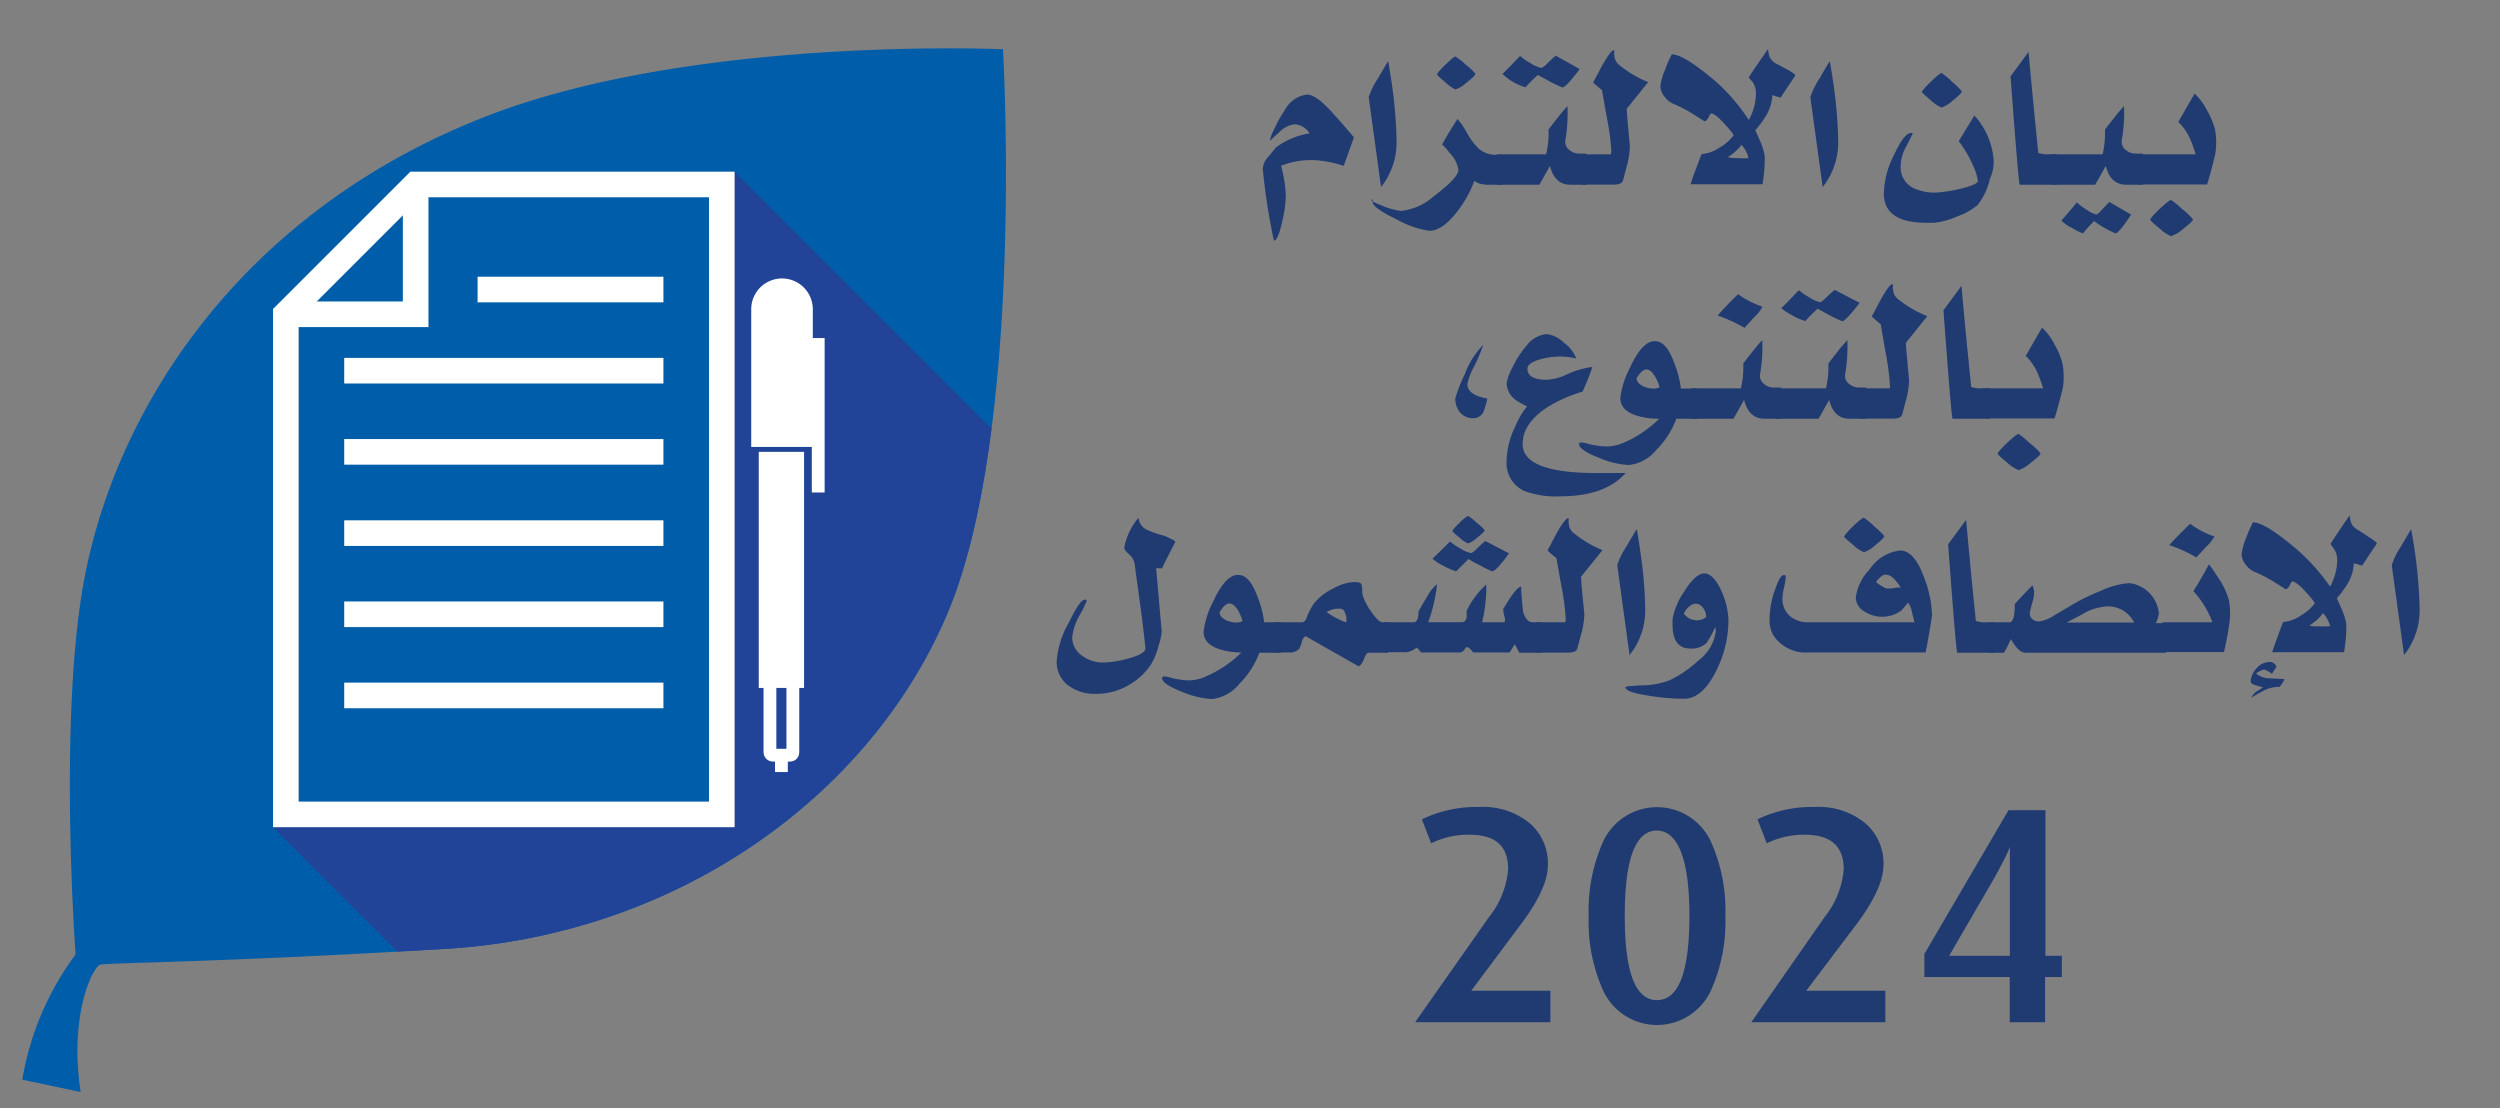
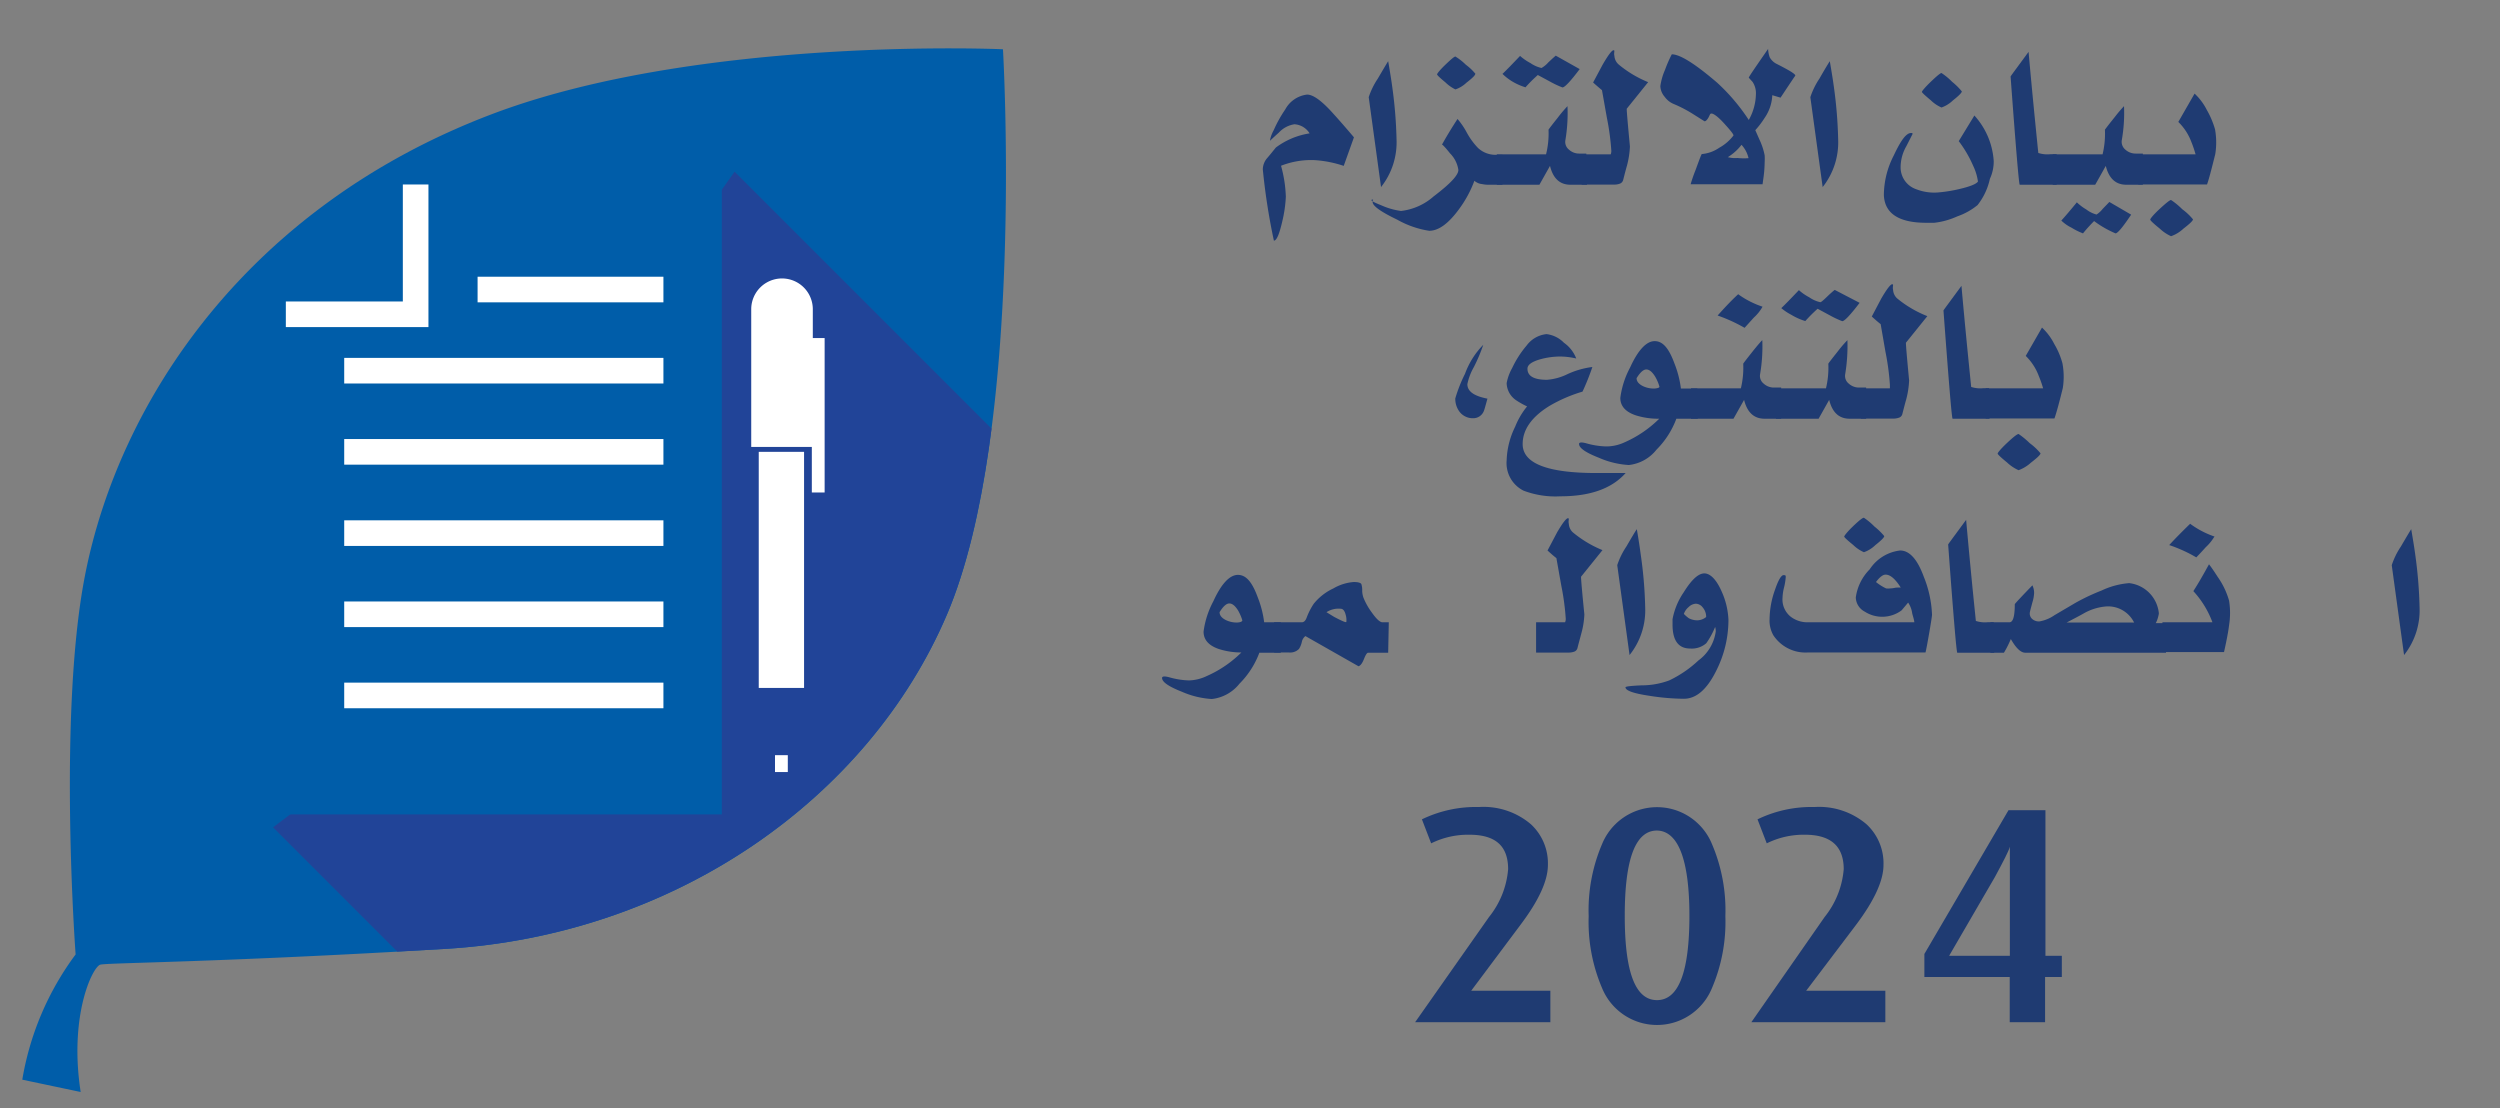
<svg xmlns="http://www.w3.org/2000/svg" id="Layer_1" data-name="Layer 1" width="203" height="90" viewBox="0 0 203 90">
  <rect x="0" y="0" width="203" height="90" fill="#808080" stroke="none" />
  <defs>
    <style>.cls-1,.cls-7,.cls-9{fill:none;}.cls-2{clip-path:url(#clip-path);}.cls-3{fill:#214498;}.cls-4{fill:#1f3b72;}.cls-5{fill:#005da9;}.cls-6{clip-path:url(#clip-path-2);}.cls-7,.cls-9{stroke:#fff;stroke-miterlimit:10;}.cls-7{stroke-width:2.08px;}.cls-8{fill:#fff;}.cls-9{stroke-width:1.04px;}</style>
    <clipPath id="clip-path">
      <path class="cls-1" d="M81.44-102.9S83.27-72,76.9-57,54.78-30.92,36.15-29.8s-27.37,1.11-28,1.27S5.59-24.39,6.55-18.18l-4.74-1A23.53,23.53,0,0,1,6.14-29.36S4.7-48.7,6.88-60c2.75-14.28,13.25-30,33.06-37.57C56.75-104,81.44-102.9,81.44-102.9Z" />
    </clipPath>
    <clipPath id="clip-path-2">
      <path class="cls-1" d="M81.44,4s1.83,30.91-4.54,45.88S54.78,75.94,36.15,77.05s-27.37,1.12-28,1.28S5.59,82.46,6.55,88.67l-4.74-1A23.53,23.53,0,0,1,6.14,77.5S4.7,58.16,6.88,46.84C9.63,32.56,20.13,16.78,39.94,9.27,56.75,2.9,81.44,4,81.44,4Z" />
    </clipPath>
  </defs>
  <g class="cls-2">
    <polygon class="cls-3" points="59.65 -92.91 26.79 -46.59 24.77 -41.64 22.17 -39.68 67.87 6.02 109.17 -43.4 59.65 -92.91" />
  </g>
  <path class="cls-4" d="M109.94,11.15l-.83,2.32A9.15,9.15,0,0,0,106.7,13a6.68,6.68,0,0,0-2.68.46,10.49,10.49,0,0,1,.39,2.52,10.66,10.66,0,0,1-.29,2c-.23,1-.45,1.56-.68,1.56a51.38,51.38,0,0,1-.9-5.79,1.44,1.44,0,0,1,.36-.92c.21-.24.44-.53.7-.85a6.12,6.12,0,0,1,2.74-1.15,1.56,1.56,0,0,0-1.23-.74,2.16,2.16,0,0,0-1.26.67c-.5.45-.74.68-.73.68s0-.3.31-.88a10.38,10.38,0,0,1,.93-1.67,2.32,2.32,0,0,1,1.78-1.21q.75,0,2.16,1.59S108.88,9.9,109.94,11.15Z" />
  <path class="cls-4" d="M113.4,11.34a5.85,5.85,0,0,1-1.26,3.85l-1-7.3a6.16,6.16,0,0,1,.74-1.51q.69-1.18.84-1.41c.16.93.27,1.62.33,2.08A36.51,36.51,0,0,1,113.4,11.34Z" />
  <path class="cls-4" d="M122,15h-1.21a2.23,2.23,0,0,1-.43-.05,1.13,1.13,0,0,1-.64-.27A9.2,9.2,0,0,1,118.46,17c-.85,1.16-1.65,1.74-2.41,1.74a7.61,7.61,0,0,1-2.59-.9c-1.31-.63-2-1.11-2-1.43,0-.14,0-.21.08-.21-.37,0-.17.16.62.47a5.79,5.79,0,0,0,1.6.46,4.82,4.82,0,0,0,2.66-1.19c1.32-1,2-1.71,2-2.14a2.39,2.39,0,0,0-.67-1.34c-.44-.55-.67-.78-.67-.7.33-.6.75-1.3,1.27-2.1a6,6,0,0,1,.75,1.1A5.8,5.8,0,0,0,120,12a2.06,2.06,0,0,0,1.43.57H122Zm-2.21-9c0,.11-.24.35-.71.71a2.4,2.4,0,0,1-.9.55,3,3,0,0,1-.81-.57c-.45-.37-.68-.59-.68-.65s.22-.35.68-.79.72-.66.81-.66a4.75,4.75,0,0,1,.85.67A4.31,4.31,0,0,1,119.81,6Z" />
  <path class="cls-4" d="M128.86,15h-1.34c-.86,0-1.41-.51-1.66-1.53L125,15h-3.46V12.53h4a7,7,0,0,0,.2-2c.09-.14.35-.47.77-1a11.26,11.26,0,0,1,.77-.91,13.35,13.35,0,0,1-.17,2.76.8.8,0,0,0,.29.77,1.21,1.21,0,0,0,.82.32h.59Zm-.59-9.39c-.75,1-1.22,1.49-1.4,1.49a8,8,0,0,1-1-.47l-1-.54c-.32.29-.66.61-1,1a4.82,4.82,0,0,1-1.13-.51A4.48,4.48,0,0,1,122,6c.35-.33.82-.82,1.43-1.46a4.14,4.14,0,0,0,.84.58,2.54,2.54,0,0,0,.9.4,2.09,2.09,0,0,0,.55-.45c.34-.32.54-.5.61-.55Z" />
  <path class="cls-4" d="M133.83,6.67l-1.74,2.16c0,.24.09,1.26.26,3.06a7.23,7.23,0,0,1-.24,1.56c-.08.27-.18.66-.31,1.17a.44.44,0,0,1-.32.31,1.31,1.31,0,0,1-.38.06h-2.67V12.53h2.36s.05-.1.05-.28a20.1,20.1,0,0,0-.36-2.68l-.4-2.25c-.21-.17-.45-.38-.72-.62l.78-1.46c.45-.77.74-1.16.88-1.16s0,.2.07.46a1,1,0,0,0,.35.7A9,9,0,0,0,133.83,6.67Z" />
  <path class="cls-4" d="M145.78,6.14c-.13.18-.53.78-1.2,1.79l-.67-.2a3.49,3.49,0,0,1-.62,1.84,7,7,0,0,1-.76,1l.34.77a5.43,5.43,0,0,1,.42,1.27,4.67,4.67,0,0,1,0,.57,10,10,0,0,1-.08,1.13l-.09.65h-5.84a11.92,11.92,0,0,1,.41-1.18c.27-.75.43-1.17.49-1.27A2.93,2.93,0,0,0,139.6,12a3.69,3.69,0,0,0,1.16-1c0-.11-.26-.43-.78-1s-.86-.78-1-.78-.13.11-.25.32-.23.31-.32.31l-.89-.56a10.61,10.61,0,0,0-1.6-.84,1.7,1.7,0,0,1-.74-.58,1.41,1.41,0,0,1-.36-.88,5,5,0,0,1,.38-1.32,10.39,10.39,0,0,1,.55-1.26q1,0,3.7,2.32A15.9,15.9,0,0,1,142,9.74a4.41,4.41,0,0,0,.58-2.09,1.66,1.66,0,0,0-.27-1L142,6.31c0-.07.54-.85,1.57-2.34a2.3,2.3,0,0,0,.13.68,1.3,1.3,0,0,0,.61.56C145.3,5.72,145.78,6,145.78,6.14Zm-3.8,6.7a2.35,2.35,0,0,0-.57-1.08,4.11,4.11,0,0,1-1.11,1,2.19,2.19,0,0,0,.77.07C141.49,12.87,141.79,12.86,142,12.84Z" />
  <path class="cls-4" d="M149.26,11.34A5.85,5.85,0,0,1,148,15.19l-1-7.3a6.16,6.16,0,0,1,.74-1.51c.45-.79.74-1.26.84-1.41.16.93.27,1.62.33,2.08A36.51,36.51,0,0,1,149.26,11.34Z" />
  <path class="cls-4" d="M161.89,13.08a3.36,3.36,0,0,1-.31,1.44h0a5.26,5.26,0,0,1-1,2.13,5.34,5.34,0,0,1-1.65.92,6.15,6.15,0,0,1-1.87.52l-.65,0c-2.22,0-3.37-.75-3.44-2.24a7.09,7.09,0,0,1,.8-3.22c.57-1.21,1-1.82,1.4-1.83.09,0,.13,0,.13.08l-.51,1a3.44,3.44,0,0,0-.46,1.74,1.87,1.87,0,0,0,1.28,1.75,4,4,0,0,0,1.72.26,11.69,11.69,0,0,0,1.81-.29q1.27-.3,1.47-.6a4.38,4.38,0,0,0-.39-1.28,9.68,9.68,0,0,0-1.17-2l1.27-2.08A6.07,6.07,0,0,1,161.89,13.08ZM159.3,7.42c0,.11-.24.35-.73.74a2.6,2.6,0,0,1-.92.57,2.91,2.91,0,0,1-.86-.58c-.48-.4-.73-.63-.73-.69s.25-.37.73-.83.77-.7.86-.7a5.28,5.28,0,0,1,.86.71A5.46,5.46,0,0,1,159.3,7.42Z" />
  <path class="cls-4" d="M167,15h-3q-.1-.11-.74-8.79c.07-.12.56-.77,1.46-2,.24,2.71.51,5.45.79,8.21a2.37,2.37,0,0,0,1,.1H167Z" />
  <path class="cls-4" d="M174,15h-1.35c-.85,0-1.41-.51-1.66-1.53-.23.41-.51.92-.86,1.53h-3.45V12.53h4.05a7.16,7.16,0,0,0,.19-2c.1-.14.35-.47.78-1a11.26,11.26,0,0,1,.77-.91,12.77,12.77,0,0,1-.18,2.76.82.82,0,0,0,.29.77,1.23,1.23,0,0,0,.83.32H174Zm-.95,2.43c-.67,1-1.1,1.52-1.27,1.52a8.35,8.35,0,0,1-1.74-1c-.28.29-.59.61-.9,1a5.45,5.45,0,0,1-.93-.46,3.19,3.19,0,0,1-.83-.58c.31-.34.73-.83,1.26-1.48a4,4,0,0,0,.77.58,2.3,2.3,0,0,0,.83.41,2.14,2.14,0,0,0,.5-.46l.54-.56Z" />
  <path class="cls-4" d="M179.88,12.51c-.31,1.26-.53,2.09-.67,2.47h-5.58V12.53h4.65a9.29,9.29,0,0,0-.34-1,4.47,4.47,0,0,0-1.06-1.63l1.32-2.3a4.73,4.73,0,0,1,1,1.34,7,7,0,0,1,.66,1.56A6,6,0,0,1,179.88,12.51Zm-1.81,5.3c0,.11-.26.36-.78.76a2.85,2.85,0,0,1-1,.61,3.33,3.33,0,0,1-.92-.62c-.52-.42-.77-.66-.77-.73s.25-.39.77-.87.82-.72.92-.72a6,6,0,0,1,.91.75A4.81,4.81,0,0,1,178.07,17.81Z" />
  <path class="cls-4" d="M120.78,32.37c-.16.58-.25.92-.29,1a.92.92,0,0,1-.86.59,1.36,1.36,0,0,1-1.08-.48,1.73,1.73,0,0,1-.38-1.13,11.85,11.85,0,0,1,.79-2A6.54,6.54,0,0,1,120.44,28a13.38,13.38,0,0,1-.77,1.82,4.66,4.66,0,0,0-.52,1.37C119.15,31.78,119.69,32.16,120.78,32.37Z" />
  <path class="cls-4" d="M132,38.41q-1.67,1.89-5.29,1.89a7.28,7.28,0,0,1-3-.46,2.5,2.5,0,0,1-1.37-2.46,6.61,6.61,0,0,1,.69-2.73A6.25,6.25,0,0,1,124,33a6.63,6.63,0,0,1-.92-.52,1.73,1.73,0,0,1-.74-1.37,4,4,0,0,1,.45-1.23,8.16,8.16,0,0,1,1.17-1.82,2.29,2.29,0,0,1,1.62-.93,2.37,2.37,0,0,1,1.41.7,2.76,2.76,0,0,1,1,1.28,5.8,5.8,0,0,0-1.36-.16,6.14,6.14,0,0,0-1.51.21c-.72.2-1.09.45-1.09.78,0,.6.53.9,1.58.9a4.57,4.57,0,0,0,1.69-.47,6.84,6.84,0,0,1,2-.57,19,19,0,0,1-.8,2,12.05,12.05,0,0,0-2.7,1.17q-2.16,1.34-2.16,3.09,0,2.36,6.05,2.35Z" />
  <path class="cls-4" d="M137.86,34h-1.74a7,7,0,0,1-1.61,2.51,3.33,3.33,0,0,1-2.25,1.25,7.09,7.09,0,0,1-2.43-.59c-1.07-.42-1.61-.79-1.61-1.12,0-.14.2-.16.6-.05a6.47,6.47,0,0,0,1.57.25,3.53,3.53,0,0,0,1.54-.34,9.32,9.32,0,0,0,2.8-1.91,6.07,6.07,0,0,1-1.89-.27c-.85-.28-1.27-.76-1.27-1.42a7.15,7.15,0,0,1,.79-2.46c.65-1.43,1.33-2.15,2-2.15s1.16.6,1.6,1.8a8.28,8.28,0,0,1,.53,2.05h1.33Zm-3.11-2.59a3.44,3.44,0,0,0-.37-.86c-.23-.36-.46-.55-.7-.55s-.5.24-.79.71c0,.26.18.48.53.65a2.06,2.06,0,0,0,.91.19C134.61,31.53,134.75,31.48,134.75,31.39Z" />
  <path class="cls-4" d="M144.63,34h-1.35c-.85,0-1.41-.51-1.66-1.53L140.76,34h-3.45V31.53h4.05a7.16,7.16,0,0,0,.19-2c.09-.14.35-.47.77-1s.7-.84.78-.91a13.44,13.44,0,0,1-.18,2.76.8.8,0,0,0,.29.77,1.23,1.23,0,0,0,.83.32h.59Zm-1.52-9.08a3.53,3.53,0,0,1-.7.87l-.75.83a12.74,12.74,0,0,0-2.19-1c.48-.53,1-1.11,1.67-1.73A7.22,7.22,0,0,0,143.11,24.9Z" />
  <path class="cls-4" d="M151.53,34h-1.34c-.86,0-1.41-.51-1.66-1.53L147.67,34h-3.46V31.53h4.06a7.16,7.16,0,0,0,.19-2c.09-.14.35-.47.77-1a10.34,10.34,0,0,1,.78-.91,14.18,14.18,0,0,1-.18,2.76.8.8,0,0,0,.29.77,1.23,1.23,0,0,0,.83.32h.58ZM151,24.59c-.76,1-1.23,1.49-1.41,1.49a8,8,0,0,1-1-.47l-1-.54a13.08,13.08,0,0,0-1,1,5,5,0,0,1-1.14-.51,4.48,4.48,0,0,1-.81-.54c.35-.33.82-.82,1.43-1.46a4.14,4.14,0,0,0,.84.58,2.54,2.54,0,0,0,.9.4c.06,0,.24-.15.55-.45s.55-.5.62-.55Z" />
  <path class="cls-4" d="M156.5,25.67l-1.74,2.16c0,.24.09,1.26.26,3.06a7.23,7.23,0,0,1-.24,1.56c-.08.27-.18.66-.31,1.17a.42.42,0,0,1-.32.31,1.29,1.29,0,0,1-.37.06H151.1V31.53h2.36s0-.1,0-.28a20.1,20.1,0,0,0-.36-2.68l-.39-2.25c-.22-.17-.46-.38-.72-.62l.77-1.46c.45-.77.75-1.16.89-1.16s0,.2.07.46a1,1,0,0,0,.34.7A9,9,0,0,0,156.5,25.67Z" />
  <path class="cls-4" d="M161.55,34h-3c-.07-.07-.31-3-.74-8.79.07-.12.56-.77,1.46-2,.24,2.71.51,5.45.79,8.21a2.4,2.4,0,0,0,1,.1h.45Z" />
  <path class="cls-4" d="M167.5,31.51c-.31,1.26-.54,2.09-.68,2.47h-5.58V31.53h4.66a8.92,8.92,0,0,0-.35-1,4.47,4.47,0,0,0-1.06-1.63l1.32-2.3a4.73,4.73,0,0,1,1,1.34,6.14,6.14,0,0,1,.66,1.56A5.91,5.91,0,0,1,167.5,31.51Zm-1.81,5.3c0,.11-.26.36-.78.76a3.06,3.06,0,0,1-1,.61,3.3,3.3,0,0,1-.93-.62c-.51-.42-.77-.66-.77-.73s.26-.39.77-.87.82-.72.93-.72a6.67,6.67,0,0,1,.91.75A4.81,4.81,0,0,1,165.69,36.81Z" />
-   <path class="cls-4" d="M95.44,44c-.52,1-.88,1.7-1.08,2.15l-.23,0a.87.87,0,0,0-.25,0l.45,5.13a4.91,4.91,0,0,1-.24,1.11,5.57,5.57,0,0,1-.61,1.53,5.2,5.2,0,0,1-1.64,1.59,5.14,5.14,0,0,1-2.8.83,3.63,3.63,0,0,1-2.24-.64,2.39,2.39,0,0,1-1-2,7.49,7.49,0,0,1,1-3.17c.61-1.23,1-1.84,1.31-1.84.08,0,.12,0,.12.13A9.2,9.2,0,0,1,87.64,50a4.68,4.68,0,0,0-.58,1.76,1.81,1.81,0,0,0,.82,1.49,2.79,2.79,0,0,0,1.67.55,8.3,8.3,0,0,0,2-.31c1-.27,1.5-.56,1.46-.89s-.13-1.17-.29-2.49L92.16,46a1.36,1.36,0,0,0-.49-1c-.26-.22-.38-.4-.38-.55a5.28,5.28,0,0,1,1.16-2.41,1.17,1.17,0,0,0,.73,1,8,8,0,0,0,1.38.47C95.09,43.75,95.38,43.88,95.44,44Z" />
  <path class="cls-4" d="M104,53h-1.74a7,7,0,0,1-1.61,2.51,3.33,3.33,0,0,1-2.25,1.25,7.09,7.09,0,0,1-2.43-.59c-1.07-.42-1.61-.79-1.61-1.12,0-.14.2-.16.6-.05a6.47,6.47,0,0,0,1.57.25A3.53,3.53,0,0,0,98,54.89a9.32,9.32,0,0,0,2.8-1.91A6,6,0,0,1,99,52.71c-.85-.28-1.27-.76-1.27-1.42a7.15,7.15,0,0,1,.79-2.46c.65-1.43,1.33-2.15,2-2.15s1.16.6,1.6,1.8a8.28,8.28,0,0,1,.53,2.05H104Zm-3.11-2.59a3.85,3.85,0,0,0-.37-.86c-.23-.36-.46-.55-.7-.55s-.5.24-.79.71c0,.26.18.48.53.65a2.06,2.06,0,0,0,.91.19C100.72,50.53,100.86,50.48,100.86,50.39Z" />
  <path class="cls-4" d="M112.72,53H111.1c-.1,0-.21.17-.34.5s-.28.55-.45.6L106,51.65a.78.78,0,0,0-.29.47,1.73,1.73,0,0,1-.23.57,1,1,0,0,1-.83.29h-1.19V50.53h2.24c.17,0,.3-.12.39-.35a5.44,5.44,0,0,1,.59-1.16,4.47,4.47,0,0,1,1.59-1.24,3.86,3.86,0,0,1,1.65-.52c.33,0,.54.05.62.16a1.63,1.63,0,0,1,.07.58,2,2,0,0,0,.09.5,5.39,5.39,0,0,0,.68,1.22c.38.54.67.81.88.81h.51Zm-3.4-2.47a1.49,1.49,0,0,0-.06-.64c-.08-.3-.21-.46-.4-.46a1.8,1.8,0,0,0-1.15.28l.62.38C108.92,50.4,109.25,50.55,109.32,50.51Z" />
-   <path class="cls-4" d="M125.18,53h-1.81L123,52.3c-.07.13-.21.36-.43.68h-2.95c-.21-.28-.37-.43-.49-.43s-.12.07-.24.22a.49.49,0,0,1-.32.21l-3.18,0c-.22-.29-.37-.43-.45-.43.14,0,.08.07-.17.21a1.48,1.48,0,0,1-.57.2H112.4V50.53h2.37c.28,0,.41-.29.41-.88.28-.5.51-.91.71-1.21a3,3,0,0,1,.8-1,12.73,12.73,0,0,1-.72,3.08h2.76q.28,0,.36-.39V49.6a6.87,6.87,0,0,1,1.59-2.13,8.67,8.67,0,0,1-.06,1.44,11.71,11.71,0,0,1-.27,1.62h1.79s.07-.05.07-.14a2.27,2.27,0,0,0-.08-.47,2.12,2.12,0,0,1-.07-.46c.71-1.21,1.19-1.82,1.46-1.82,0,.5.07,1.14.14,1.92a1.38,1.38,0,0,0,.24.62.69.69,0,0,0,.52.35h.76Zm-2.65-8.07c-.71,1-1.17,1.46-1.37,1.46a7.67,7.67,0,0,1-.92-.45,8.89,8.89,0,0,1-1-.55l-1,1a5.39,5.39,0,0,1-1-.43,3.93,3.93,0,0,1-.92-.59l1.43-1.4a4.07,4.07,0,0,0,.83.56,2.39,2.39,0,0,0,.86.38c.08,0,.27-.14.57-.44a5.57,5.57,0,0,1,.6-.54Zm-2-1.84c0,.08-.2.27-.59.57a2.14,2.14,0,0,1-.73.47,2.44,2.44,0,0,1-.69-.47c-.39-.31-.58-.49-.58-.55s.19-.29.58-.66a2.59,2.59,0,0,1,.69-.56,3.61,3.61,0,0,1,.7.57A3.13,3.13,0,0,1,120.57,43.07Z" />
  <path class="cls-4" d="M130.12,44.67l-1.74,2.16q0,.36.27,3.06a6.77,6.77,0,0,1-.25,1.56c-.07.27-.18.66-.31,1.17a.42.42,0,0,1-.31.31,1.36,1.36,0,0,1-.38.06h-2.67V50.53h2.35s.06-.1.06-.28a20.1,20.1,0,0,0-.36-2.68l-.4-2.25c-.22-.17-.46-.38-.72-.62l.77-1.46c.45-.77.75-1.16.89-1.16s0,.2.07.46a1,1,0,0,0,.34.7A9.19,9.19,0,0,0,130.12,44.67Z" />
  <path class="cls-4" d="M133.59,49.34a5.8,5.8,0,0,1-1.27,3.85l-1-7.3a6.16,6.16,0,0,1,.74-1.51c.46-.79.74-1.26.85-1.41.16.93.26,1.62.32,2.08A34.62,34.62,0,0,1,133.59,49.34Z" />
  <path class="cls-4" d="M140.35,50.34a9.15,9.15,0,0,1-1,4.14c-.75,1.51-1.62,2.26-2.62,2.26a18.54,18.54,0,0,1-2.85-.25c-1.26-.19-1.89-.42-1.89-.68,0-.07.43-.12,1.3-.16a6.42,6.42,0,0,0,2.25-.4,9.26,9.26,0,0,0,2.37-1.62,3.5,3.5,0,0,0,1.41-2.36,1.36,1.36,0,0,0-.05-.36,6.48,6.48,0,0,1-.72,1.32,1.78,1.78,0,0,1-1.31.43c-.95,0-1.43-.65-1.43-1.94,0-.16,0-.3,0-.44a5.72,5.72,0,0,1,.91-2.19c.62-1,1.18-1.53,1.67-1.53s1,.51,1.44,1.54A6.18,6.18,0,0,1,140.35,50.34Zm-1.81-.24a1.17,1.17,0,0,0-.29-.79.74.74,0,0,0-.54-.29.91.91,0,0,0-.6.28,1.22,1.22,0,0,0-.38.55,2.91,2.91,0,0,0,.4.35,1.51,1.51,0,0,0,.68.17A1.16,1.16,0,0,0,138.54,50.1Z" />
  <path class="cls-4" d="M156.88,49.92c0,.09-.07.56-.22,1.43s-.26,1.45-.31,1.63h-9.54A3.13,3.13,0,0,1,144,51.59a2.38,2.38,0,0,1-.31-1.32,7.25,7.25,0,0,1,.44-2.38c.27-.8.51-1.19.7-1.19s.17.06.17.18a4.8,4.8,0,0,1-.13.8,4,4,0,0,0-.13.87,1.79,1.79,0,0,0,.67,1.53,2.24,2.24,0,0,0,1.4.45h8.63c0-.17-.09-.41-.17-.73a2,2,0,0,0-.33-.87l-.53.63a2.63,2.63,0,0,1-3,.1,1.34,1.34,0,0,1-.72-1.14,4,4,0,0,1,1.13-2.29,3.42,3.42,0,0,1,2.47-1.53q1.14,0,1.92,2.13A9.08,9.08,0,0,1,156.88,49.92ZM153,43.53c0,.11-.24.35-.73.74a2.51,2.51,0,0,1-.92.57,2.94,2.94,0,0,1-.87-.59c-.48-.39-.73-.62-.73-.68s.24-.38.72-.84.77-.69.88-.69a5.59,5.59,0,0,1,.86.72A5.16,5.16,0,0,1,153,43.53Zm1.34,4.18q-.66-1.05-1.23-1.05-.33,0-.78.6a4.06,4.06,0,0,0,.82.52,1.67,1.67,0,0,0,.34,0,2.26,2.26,0,0,0,.43-.06A3.21,3.21,0,0,1,154.34,47.71Z" />
  <path class="cls-4" d="M161.93,53h-3q-.1-.1-.74-8.79c.07-.12.56-.77,1.46-2q.36,4.06.79,8.21a2.34,2.34,0,0,0,1,.1h.45Z" />
  <path class="cls-4" d="M175.88,53H164.45q-.54,0-1.17-1.11a8.22,8.22,0,0,1-.56,1.11h-1.1V50.53h1.55c.29,0,.43-.49.43-1.47.07-.11.55-.62,1.43-1.53a1.4,1.4,0,0,1,.14.61,2.87,2.87,0,0,1-.13.74c-.11.41-.18.67-.2.77a.6.6,0,0,0,.15.59.83.83,0,0,0,.61.22,3.05,3.05,0,0,0,1.23-.51l1.7-1a16.73,16.73,0,0,1,2.12-1,6.39,6.39,0,0,1,2.24-.6,2.73,2.73,0,0,1,2.41,2.46,2.55,2.55,0,0,1-.25.79h.83Zm-2.59-2.45a2.36,2.36,0,0,0-2.22-1.31,4.37,4.37,0,0,0-1.89.58c-.3.17-.76.41-1.37.73Z" />
  <path class="cls-4" d="M181,48.77a6.28,6.28,0,0,1,0,2c-.06.51-.2,1.24-.41,2.18h-5V50.53h4.06A7.64,7.64,0,0,0,178.1,48c.2-.31.63-1,1.27-2.18.22.28.44.61.69,1A6.4,6.4,0,0,1,181,48.77Zm-1.18-5.22a3.75,3.75,0,0,1-.71.88c-.31.35-.57.62-.77.83a11.6,11.6,0,0,0-2.2-1c.49-.53,1.06-1.11,1.7-1.73A7.19,7.19,0,0,0,179.77,43.55Z" />
-   <path class="cls-4" d="M193,44.14c-.13.18-.53.78-1.2,1.79l-.67-.2a3.49,3.49,0,0,1-.62,1.84,6.32,6.32,0,0,1-.76,1l.34.77a5.43,5.43,0,0,1,.42,1.27,4.67,4.67,0,0,1,0,.57,8.08,8.08,0,0,1-.08,1.13l-.09.65h-5.84s.14-.44.41-1.18.43-1.17.49-1.27a2.9,2.9,0,0,0,1.39-.51,3.58,3.58,0,0,0,1.16-1c0-.11-.26-.43-.78-1s-.86-.78-1-.78-.13.11-.25.32-.23.31-.32.31l-.89-.56a10.61,10.61,0,0,0-1.6-.84,1.7,1.7,0,0,1-.74-.58,1.4,1.4,0,0,1-.35-.88,4.79,4.79,0,0,1,.37-1.32,12.3,12.3,0,0,1,.55-1.26q1,0,3.7,2.32a16.29,16.29,0,0,1,2.56,2.9,4.53,4.53,0,0,0,.58-2.09,1.59,1.59,0,0,0-.28-1c-.18-.25-.27-.38-.27-.37s.54-.85,1.57-2.34a2.3,2.3,0,0,0,.13.68,1.3,1.3,0,0,0,.61.56C192.51,43.72,193,44,193,44.14Zm-7.49,11a2.8,2.8,0,0,1-.41.64,2.64,2.64,0,0,0-1.36.34c-.18.09-.49.27-.94.53a1.82,1.82,0,0,1,.38-.47l.58-.36-.6-.18c-.28-.08-.41-.18-.41-.29a1.69,1.69,0,0,1,.41-1,1.46,1.46,0,0,1,1.19-.6.55.55,0,0,1,.32.14.39.39,0,0,1,.17.29q-.14.18-.36.54a2.18,2.18,0,0,0-.64-.36,1.92,1.92,0,0,0-.65.33,1.76,1.76,0,0,0,1.09.39Zm3.7-4.27a2.46,2.46,0,0,0-.58-1.08,4,4,0,0,1-1.11,1,2.19,2.19,0,0,0,.77.07C188.7,50.87,189,50.86,189.2,50.84Z" />
  <path class="cls-4" d="M196.47,49.34a5.85,5.85,0,0,1-1.26,3.85l-1-7.3a6.16,6.16,0,0,1,.74-1.51q.69-1.18.84-1.41c.16.93.27,1.62.33,2.08A36.51,36.51,0,0,1,196.47,49.34Z" />
  <path class="cls-4" d="M114.91,83l6-8.54a7.12,7.12,0,0,0,1.55-3.88c0-1.87-1-2.8-3.15-2.8a6.74,6.74,0,0,0-3.1.7l-.75-1.95a10.06,10.06,0,0,1,4.63-1,5.93,5.93,0,0,1,4.22,1.4,4.32,4.32,0,0,1,1.38,3.3q0,1.92-2.23,4.87l-4,5.35h6.43V83Z" />
  <path class="cls-4" d="M139,80.26a4.82,4.82,0,0,1-8.9,0,13.66,13.66,0,0,1-1.1-5.87,13.68,13.68,0,0,1,1.1-5.88,4.82,4.82,0,0,1,8.9,0,13.68,13.68,0,0,1,1.1,5.88A13.66,13.66,0,0,1,139,80.26Zm-4.45-12.82c-1.75,0-2.62,2.3-2.62,6.92s.87,6.85,2.62,6.85,2.63-2.28,2.63-6.85S136.26,67.44,134.51,67.44Z" />
  <path class="cls-4" d="M142.21,83l5.95-8.54a7.12,7.12,0,0,0,1.55-3.88c0-1.87-1.05-2.8-3.15-2.8a6.74,6.74,0,0,0-3.1.7l-.75-1.95a10.06,10.06,0,0,1,4.63-1,5.93,5.93,0,0,1,4.22,1.4,4.32,4.32,0,0,1,1.38,3.3c0,1.28-.75,2.9-2.23,4.87l-4.05,5.35h6.43V83Z" />
  <path class="cls-4" d="M166.06,79.33V83h-2.87V79.33h-6.93V77.46l6.83-11.67h3V77.61h1.33v1.72ZM162,71.19l-3.73,6.42h4.93l0-6.32c0-.85,0-1.7,0-2.53C163.1,69.13,162.67,69.94,162,71.19Z" />
  <path class="cls-5" d="M81.44,4s1.83,30.91-4.54,45.88S54.78,75.94,36.15,77.05s-27.37,1.12-28,1.28S5.59,82.46,6.55,88.67l-4.74-1A23.53,23.53,0,0,1,6.14,77.5S4.7,58.16,6.88,46.84C9.63,32.56,20.13,16.78,39.94,9.27,56.75,2.9,81.44,4,81.44,4Z" />
  <g class="cls-6">
    <polygon class="cls-3" points="59.65 13.94 26.79 60.27 24.77 65.22 22.17 67.18 67.87 112.88 109.17 63.46 59.65 13.94" />
  </g>
  <polygon class="cls-5" points="23.21 66.13 58.61 66.13 58.61 14.98 33.75 14.98 23.21 25.52 23.21 66.13" />
-   <polygon class="cls-7" points="23.21 66.13 58.61 66.13 58.61 14.98 33.75 14.98 23.21 25.52 23.21 66.13" />
  <polyline class="cls-7" points="23.21 25.52 33.75 25.52 33.75 14.98" />
  <line class="cls-7" x1="53.87" y1="56.47" x2="27.95" y2="56.47" />
  <line class="cls-7" x1="53.87" y1="49.88" x2="27.95" y2="49.88" />
  <line class="cls-7" x1="53.87" y1="43.29" x2="27.95" y2="43.29" />
  <line class="cls-7" x1="53.87" y1="36.69" x2="27.95" y2="36.69" />
  <line class="cls-7" x1="53.87" y1="30.1" x2="27.95" y2="30.1" />
  <line class="cls-7" x1="53.87" y1="23.51" x2="38.78" y2="23.51" />
  <rect class="cls-8" x="61.61" y="36.69" width="3.68" height="19.17" />
-   <rect class="cls-9" x="62.52" y="53.24" width="1.86" height="8.08" rx="0.22" />
  <path class="cls-8" d="M66,36.29V25.11a2.5,2.5,0,0,0-5,0V36.29Z" />
  <line class="cls-9" x1="66.44" y1="27.45" x2="66.44" y2="39.99" />
  <line class="cls-9" x1="63.45" y1="61.32" x2="63.45" y2="62.69" />
</svg>